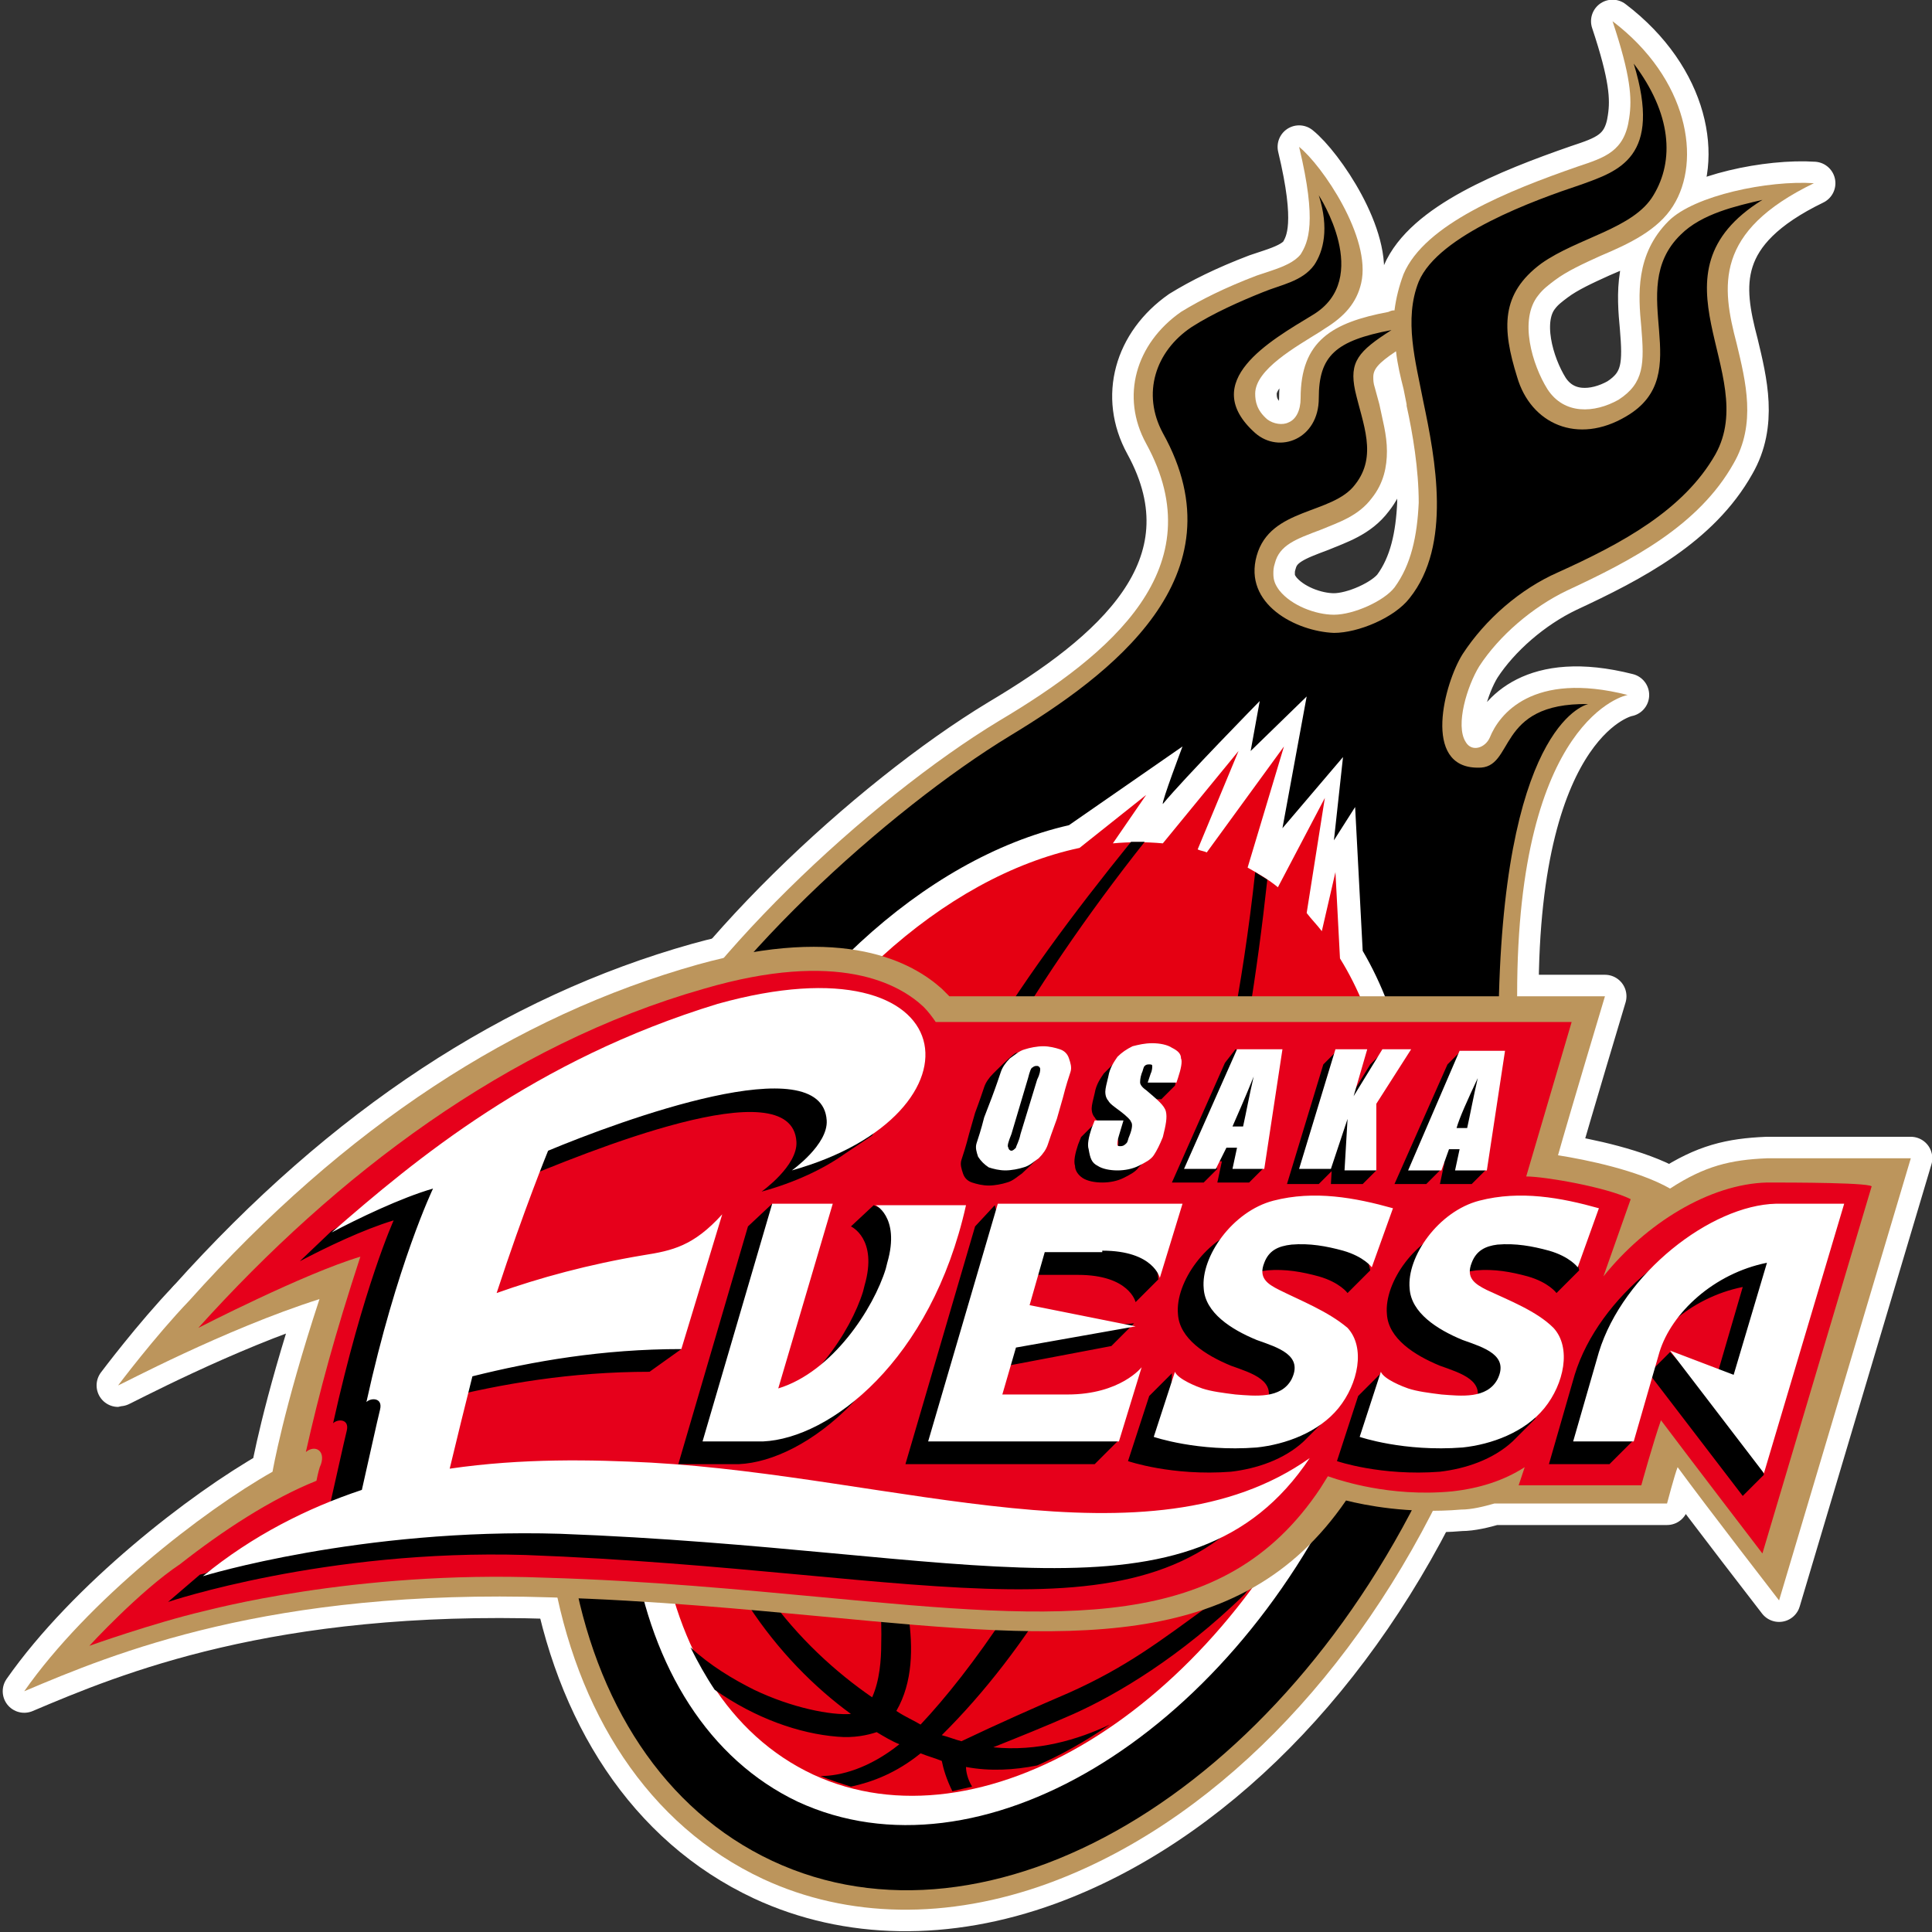
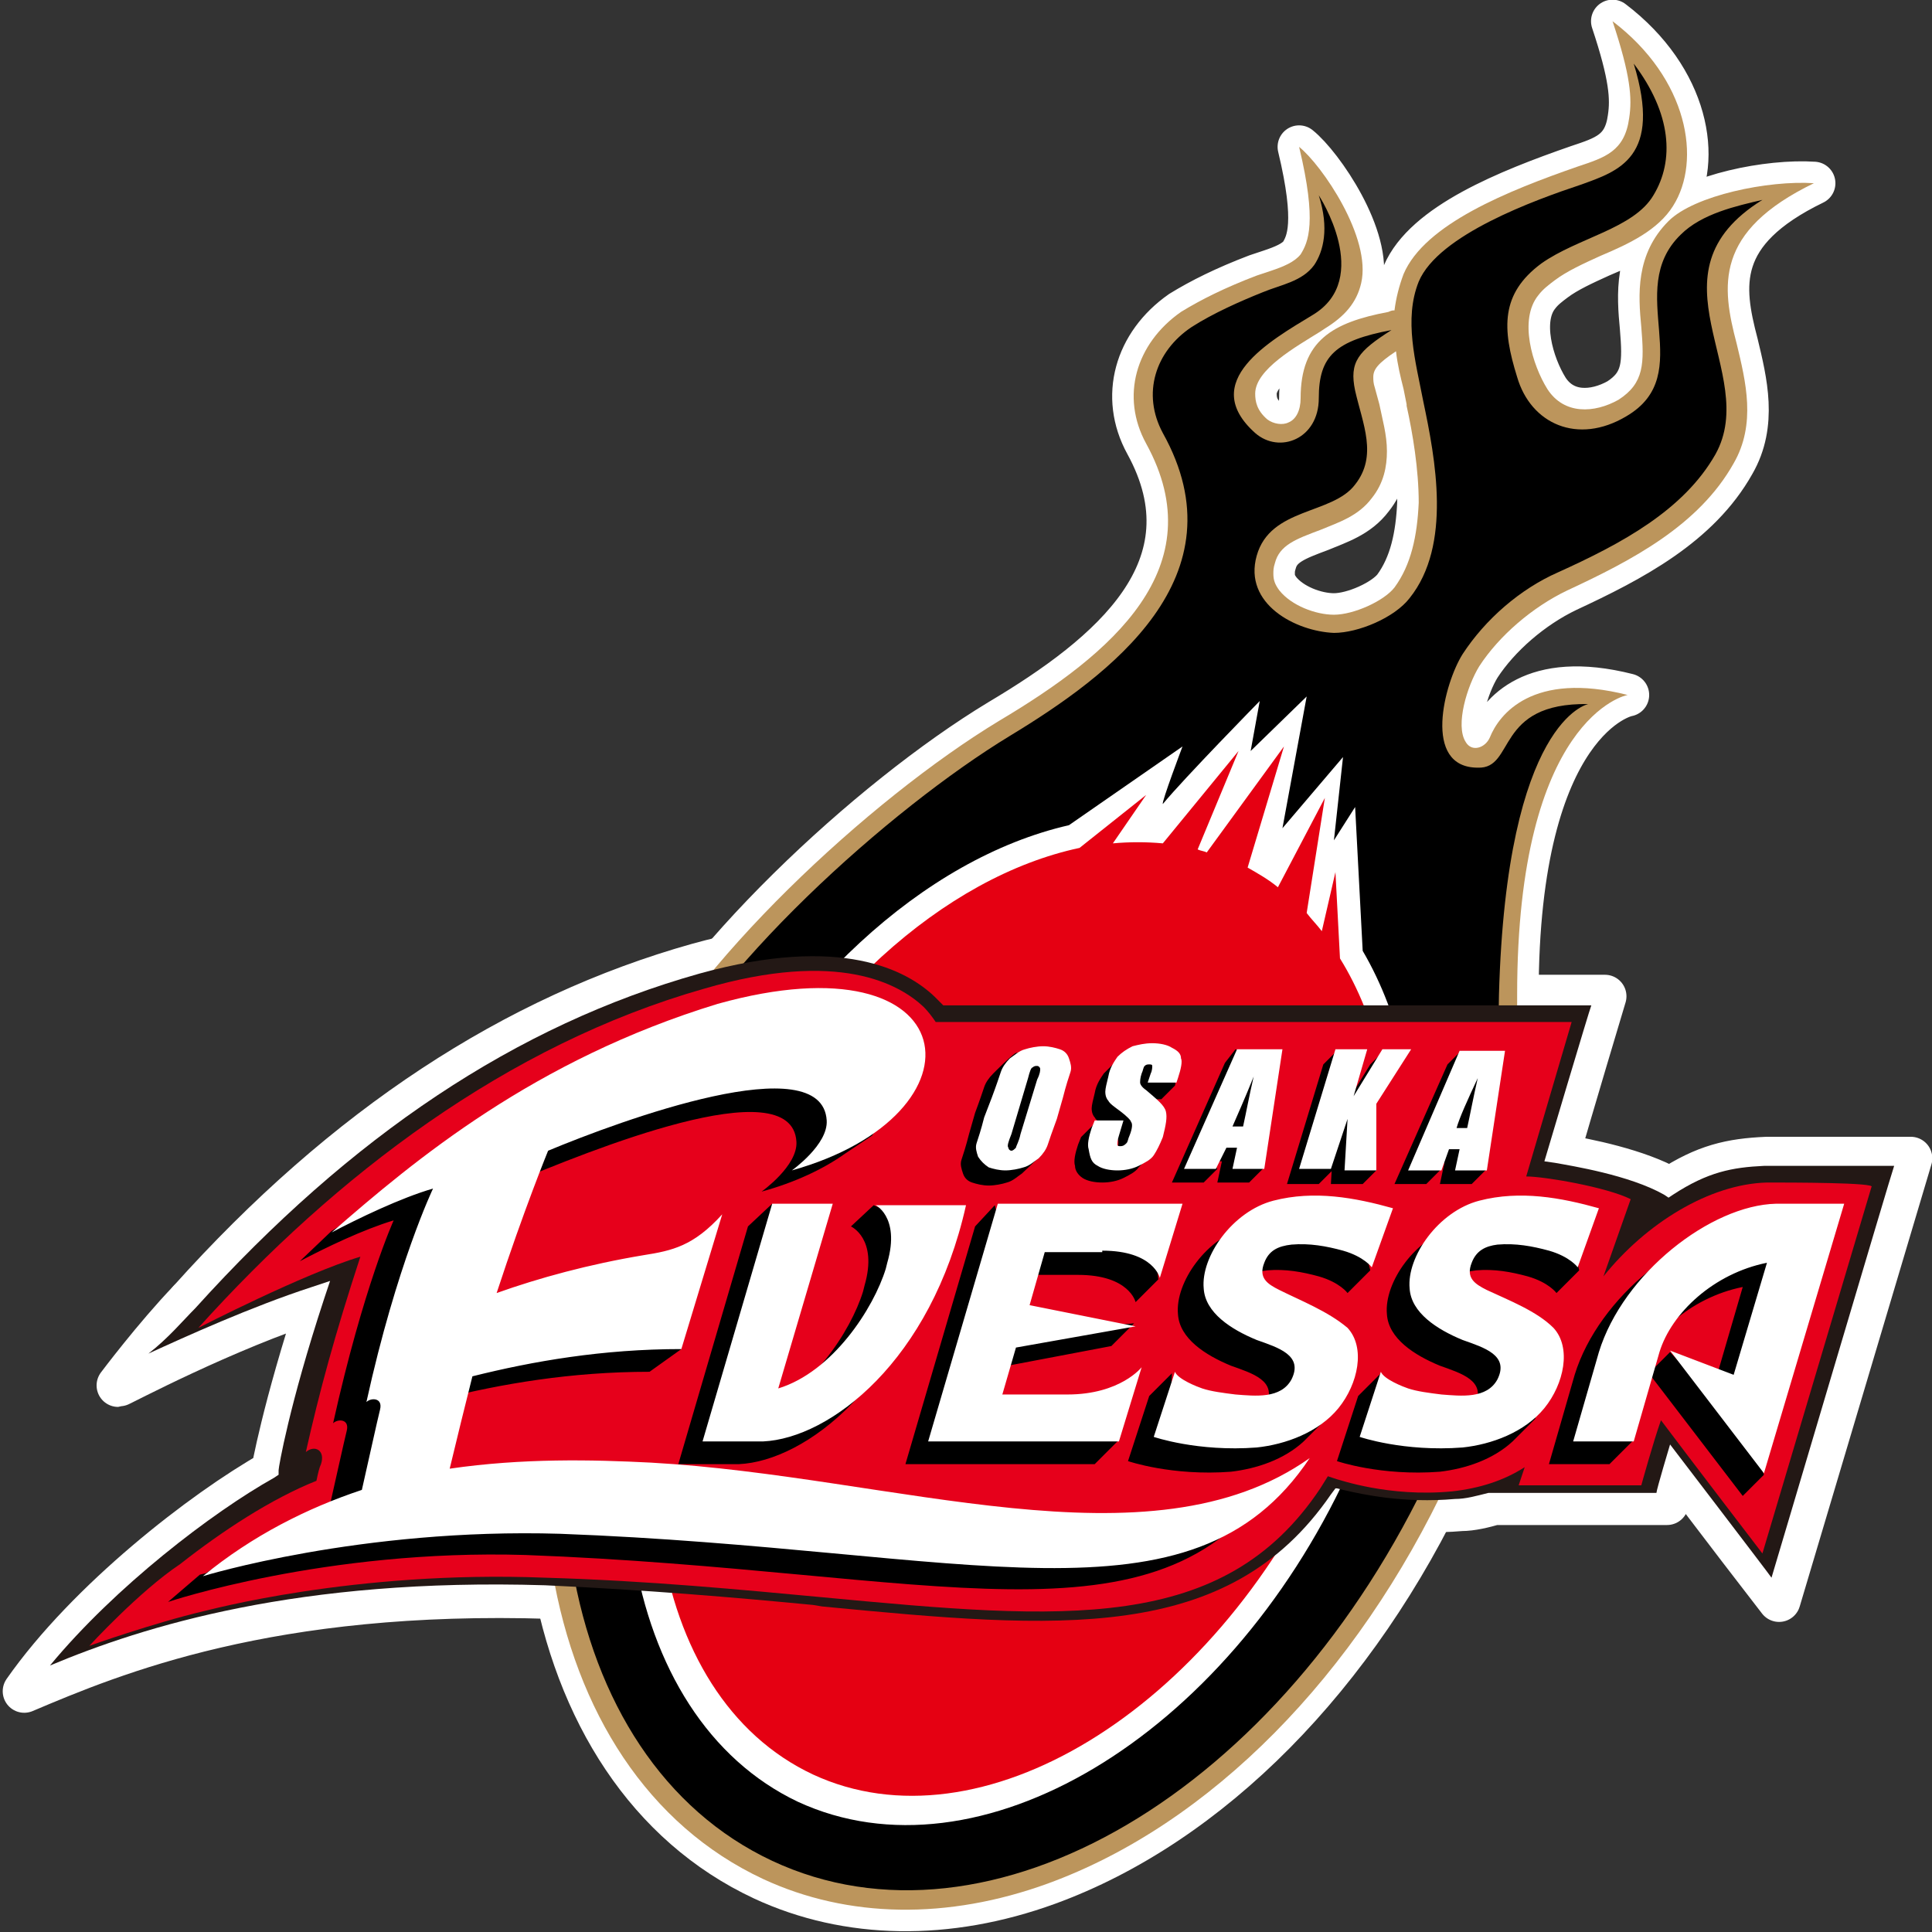
<svg xmlns="http://www.w3.org/2000/svg" version="1.1" id="レイヤー_1" x="0px" y="0px" viewBox="0 0 127.6 127.6" style="enable-background:new 0 0 127.6 127.6;" xml:space="preserve">
  <rect x="0" y="0" width="127.6" height="127.6" fill="#333333" stroke="none" />
  <style type="text/css">
	.st0{fill:none;stroke:#FFFFFF;stroke-width:2.841;stroke-linecap:round;stroke-linejoin:round;}
	.st1{fill:#231815;}
	.st2{fill:#BC955C;}
	.st3{fill:#FFFFFF;}
	.st4{fill:#E50012;}
	.st5{fill:#E6001B;}
</style>
  <g>
    <g>
      <path class="st0" d="M117.3,12.9c-2.6,0.3-5.5,1.1-6.7,2.3c-1.5,1.5-1.7,3.3-1.7,4.6c0,0.7,0.1,1.3,0.1,1.9c0,0.6,0.1,1.2,0.1,1.7    c0,1.5-0.3,2.7-1.9,3.7c-1.7,1-4.2,1.2-5.6-0.9c-0.6-1-1.3-2.7-1.3-4.4c0-1,0.3-1.9,0.8-2.6c0.4-0.5,0.9-0.9,1.2-1.1    c0.9-0.6,2-1.1,3.1-1.6c1.8-0.8,3.6-1.6,4.5-3.1c0.5-0.9,0.8-1.9,0.8-3.1c0-2.3-1.1-4.7-3-6.7c0.4,1.4,0.6,2.5,0.6,3.4    c0,0-0.1,1-0.1,1c-0.3,2.5-1.9,3.1-3.5,3.6c0,0-0.3,0.1-0.3,0.1c-4.5,1.5-9.9,3.7-11.1,6.8c-0.3,0.7-0.5,1.4-0.5,2.2    c0,0,0,0.2,0,0.2l0,0.3c0,0-0.7,0.1-0.8,0.1l0,0c-3.6,0.7-5.3,1.6-5.3,5.1c0,1-0.4,1.8-1.2,2.2c-0.7,0.3-1.5,0.2-2.1-0.3    c-0.9-0.8-1-1.6-1-2.2c0-1.9,2.6-3.4,4.3-4.5l0.6-0.4c1.2-0.7,1.8-1.6,2.1-2.6c0-0.2,0.1-0.5,0.1-0.7c0-1.7-1.2-4.1-2.4-5.9    c0.2,0.9,0.2,1.7,0.2,2.3c0,1.5-0.4,2.3-0.8,2.8c-0.5,0.7-1.3,1-2.3,1.3c-0.6,0.2-0.8,0.3-0.9,0.3c0,0,0,0,0,0    c-2,0.8-3.7,1.6-4.8,2.4c-1.8,1.2-2.8,3.1-2.8,5c0,1,0.3,1.9,0.7,2.8c1,1.9,1.5,3.7,1.5,5.4c0,6-5.8,10.3-11.4,13.7    c-8.5,5.2-20.2,16-24.1,24.5c-3.7,7.9-5.6,16.2-5.6,24c0,12.7,5.3,22.8,14.2,26.9c5.5,2.6,11.8,2.7,18.3,0.3    c10.6-3.8,20.1-13.5,26.2-26.5c4.2-9,4.4-23.6,4.5-29.8c0-0.6,0-1,0-1.3l0,0v-0.4c0-13,3.6-17.8,5.9-19.5    c-4.7-0.6-6.2,1.9-6.6,2.7c-0.3,0.6-0.8,1-1.4,1.1c-0.5,0-1-0.2-1.4-0.7c-0.2-0.4-0.4-0.9-0.4-1.5c0-1.4,0.7-3.2,1.3-4.2    c1.4-2.1,3.7-4.1,6.1-5.2c4.2-1.9,8.5-4.2,10.7-8.1c0.6-1,0.8-2,0.8-3.3c0-1.2-0.3-2.5-0.7-4.1c-0.3-1.2-0.6-2.5-0.6-3.8    C113.5,16.6,114.7,14.6,117.3,12.9z M92.6,39.2c-0.9,1.1-3,2.1-4.5,2.1c-1.3,0-3.2-0.7-4.1-1.9c-0.3-0.5-0.5-1-0.5-1.5    c0-0.3,0-0.5,0.1-0.8c0.4-1.4,1.6-1.9,3.4-2.6c1.2-0.4,2.4-0.9,3.1-1.8c0.6-0.8,0.9-1.7,0.9-2.7c0-1-0.3-2-0.5-2.9l-0.3-1.1    C90,25.4,90,25.2,90,24.9c0-0.8,0.5-1.4,1.8-2.2l0.6-0.4l0.2-0.2l0.1,1c0.1,0.8,0.3,1.5,0.4,2.5l0,0c0,0,0.2,1,0.2,1    c0,0,0,0.1,0,0.1h0c0.4,1.9,0.8,4.2,0.8,6.5C94.2,35.9,93.7,37.8,92.6,39.2z" />
      <path class="st0" d="M119.8,12.1c-3-0.2-7.9,0.8-9.6,2.5c-2.2,2.2-2,4.9-1.8,7c0.2,2.4,0.2,3.7-1.5,4.8c-1.6,0.9-3.6,1-4.7-0.7    c-1-1.6-1.9-4.6-0.6-6.2c0.3-0.4,0.7-0.7,1.1-1c0.8-0.6,1.9-1.1,3-1.6c1.9-0.8,3.8-1.7,4.8-3.3c1.9-3,1-8.4-4-12.2    c1.2,3.6,1.3,5.1,1.1,6.4c-0.3,2.2-1.6,2.6-3.4,3.2l0,0c-4.6,1.6-10.1,3.8-11.5,7.1c-0.3,0.8-0.5,1.6-0.6,2.4    c-0.1,0-0.2,0-0.4,0.1c-3.7,0.7-5.8,1.9-5.8,5.7c0,0.8-0.3,1.4-0.8,1.6c-0.4,0.2-1,0.1-1.4-0.2c-0.7-0.6-0.8-1.2-0.8-1.7    c0-1.6,2.7-3.1,4.3-4.1l0.3-0.2c1.3-0.8,2.1-1.7,2.4-3c0.7-3-2.6-7.8-4.1-9c1.2,5,0.6,6.3,0.1,7.1c-0.4,0.5-1.1,0.8-2,1.1    l-0.9,0.3c-2.1,0.8-3.7,1.6-5,2.4c-3,2.1-4,5.6-2.3,8.7c4.5,8.2-2.3,13.9-9.7,18.3c-8.6,5.2-20.4,16.2-24.4,24.7    c-10.2,21.9-6.4,44.7,8.8,51.8c5.6,2.6,12.2,2.7,18.8,0.3c10.7-3.9,20.4-13.7,26.5-26.8c4.2-9.1,4.4-23.8,4.5-30.1l0-1.8    c0-18.3,7.2-19.8,7.3-19.8c-6.3-1.6-8.5,1.3-9.1,2.8c-0.3,0.7-1.2,1-1.6,0.3c-0.7-1.1,0.1-3.7,0.9-5c1.3-2,3.5-3.9,5.8-5    c4.3-2,8.7-4.3,11-8.4c1.5-2.6,0.8-5.4,0.2-7.9C113.7,18.9,113.2,15.3,119.8,12.1z M92.1,38.8c-0.7,0.9-2.7,1.8-4,1.8    c-1.2,0-2.8-0.6-3.6-1.6c-0.3-0.4-0.4-0.7-0.4-1.1c0-0.2,0-0.4,0.1-0.7c0.3-1.2,1.4-1.6,3-2.2c1.2-0.5,2.5-0.9,3.4-2.1    c0.8-1,1-2.1,1-3.1c0-1.1-0.3-2.1-0.5-3.1l-0.3-1.1c-0.1-0.3-0.1-0.5-0.1-0.7c0-0.5,0.3-0.9,1.5-1.7c0.1,0.9,0.3,1.7,0.5,2.5    l0.2,1l0,0.1c0.4,1.8,0.8,4.2,0.8,6.4C93.6,35.4,93.2,37.3,92.1,38.8z" />
      <path class="st0" d="M104.9,46.5c0,0-5.4,1-5.9,19.2c-0.1,4.2,0.2,21.4-4.4,31.3c-10,21.5-29.3,32.6-43.6,25.9    c-14.3-6.7-18.2-28.5-8.2-50.1c4-8.7,16-19.4,23.9-24.2c6.6-4,15.4-10.5,10.1-20c-1.4-2.6-0.5-5.4,1.9-7c1.4-0.9,3.2-1.7,4.7-2.3    c1.2-0.5,2.6-0.7,3.4-1.8c0.6-0.9,1-2.4,0.3-4.6c0,0,3.6,5.5-0.4,7.9c-2.8,1.7-7.6,4.4-3.8,7.8c1.6,1.4,4.2,0.4,4.2-2.3    c0-2.8,1.1-3.8,4.8-4.5c-2.2,1.4-2.8,2.1-2.4,4c0.5,2.2,1.5,4.3,0,6.2c-1.5,2-5.6,1.5-6.5,4.7c-0.9,3.2,2.6,5,5.1,5.1    c1.6,0,4-1,5-2.3c2.8-3.5,1.7-9.2,0.9-13c-0.5-2.6-1.3-5.4-0.3-7.9c1.3-3.1,7.7-5.4,10.7-6.4c2.5-0.9,5.4-1.8,3.5-8    c2.5,3.3,2.7,6.4,1.3,8.7c-1.3,2.2-5,2.8-7.4,4.5c-2.7,2-2.6,4.3-1.6,7.5c0.9,3.1,4,4.5,7.2,2.6c4.8-2.8-0.2-8.3,3.6-12    c1.4-1.4,3.7-1.9,5.4-2.3c-7.9,4.9-0.1,11.4-3.1,16.8c-2.1,3.7-6.2,5.9-10.4,7.8c-2.5,1.1-4.8,3.1-6.3,5.4c-1.2,1.9-2.7,7.5,1,7.5    C100.1,50.8,98.7,46.4,104.9,46.5z" />
      <path class="st0" d="M89.5,53.3l-1.4,2.2l0.6-5.5l-4,4.7l1.6-8.7l-3.7,3.6l0.6-3.3c0,0-5,5.1-6.4,6.8c-0.1-0.1,1.3-3.8,1.3-3.8    l-7.5,5.2c-9.6,2.2-19,10.9-24.6,22.7c-8.2,17.5-5.1,36.2,6.7,41.8c11.9,5.5,28.2-4.2,36.3-21.7c5.7-12.3,6.1-25.8,1-34.5    L89.5,53.3z" />
      <path class="st0" d="M88.5,63.3l-0.3-5.7l-0.9,3.9c-0.3-0.4-0.7-0.8-1-1.2l1.2-7.6l-3.1,5.9c-0.6-0.5-1.3-0.9-2-1.3l2.4-8l-5.1,7    c-0.2-0.1-0.4-0.1-0.6-0.2l2.7-6.5l-5,6.1c-1.1-0.1-2.2-0.1-3.3,0l2.2-3.2L71.3,56c-8.9,1.9-18.1,10-23.6,21.8    c-7.7,16.6-5.1,34.2,6,39.4c11,5.1,26.3-4.1,34-20.8C93.3,84,93.4,71.2,88.5,63.3z" />
      <path class="st0" d="M79.9,105.9L79.9,105.9L79.9,105.9z" />
-       <path class="st0" d="M79.9,106c-3.3,2.4-5.5,4.1-9.3,5.8c-2.1,0.9-4.8,2.1-7.1,3.2c-0.4-0.1-0.9-0.3-1.3-0.4    C73.6,103.3,81,83,83.7,58.1c-0.3-0.2-0.5-0.3-0.8-0.5C79.6,88,67.3,107,60.8,113.9c-0.5-0.3-1-0.5-1.6-0.9    c1.1-1.9,1.1-4.2,0.8-6.3c-0.6-6.1-3.1-12.8-2-19c1.1-6,4.6-12.2,7.5-17.2c2.8-5,6.3-10.1,10.1-14.9c-0.3,0-0.6,0-0.9,0    c-3.8,4.7-7.4,9.5-10.3,14.5c-2.9,5.1-6.7,11.1-7.8,17.5c-1.3,7.1,1.8,13.9,1.6,21c0,1-0.1,2.4-0.6,3.5c-4.8-3.3-9.9-9-11.2-17.1    c-0.9-5.4-0.8-13.1,3.8-22.2c-0.9,1.6-1.8,3.2-2.6,4.9c-0.4,0.8-0.8,1.7-1.1,2.5c-1.9,5.9-1.9,10.9-1.3,14.9    c1.4,8.5,6.2,14.6,11,18.1c-1.3,0.1-3.9-0.4-6.4-1.6c-1.4-0.7-2.9-1.6-4.2-2.8c0.5,1,1,1.9,1.6,2.8c2.7,1.9,5.6,2.9,8.1,3.1    c1.1,0.1,2-0.1,2.6-0.3c0.5,0.3,1,0.6,1.5,0.8c-2,1.6-3.9,2.1-5.2,2.1c0.7,0.3,1.4,0.5,2,0.7c1.4-0.3,3-0.9,4.6-2.2    c0.5,0.2,0.9,0.3,1.4,0.5c0.1,0.5,0.3,1.2,0.7,2c0.4-0.1,0.9-0.2,1.3-0.3c-0.3-0.5-0.4-1-0.4-1.3c1.6,0.3,3.2,0.2,4.7-0.1    c1.6-0.7,3.2-1.6,4.8-2.7c-2.1,1-4.8,1.8-7.7,1.5c1.5-0.6,3.5-1.4,5.3-2.2c2.9-1.3,7.1-3.8,11.3-7.9c1.2-1.6,2.3-3.2,3.3-5    C83.5,103,81.5,104.9,79.9,106z" />
      <path class="st0" d="M12.5,85.9C12.5,85.9,12.5,85.9,12.5,85.9L12.5,85.9z" />
      <path class="st0" d="M12.9,86.4L12.9,86.4c10.3-11.4,21.2-18.7,33.3-22.1c9.4-2.6,13.7-0.2,15.5,1.5c0,0,0.5,0.5,0.5,0.5    c0,0,0.1,0.1,0.1,0.1l0,0l0.3,0c0,0,41,0,42.5,0c-0.1,0.2-3.1,10.3-3.1,10.3l0.7,0.1c1.1,0.2,4.9,0.8,7.2,2.1l0.3,0.2l0.3-0.2    c2.3-1.5,3.9-1.8,6-1.9c0,0,7.6,0,8.6,0c-0.1,0.2-8,26.9-8.1,27.2c-0.2-0.3-6.7-8.8-6.7-8.8s-0.9,3-0.9,3.2c-0.1,0-11,0-11,0    c0,0-0.1,0-0.1,0c-0.8,0.2-1.5,0.4-2.2,0.4c-3.4,0.3-6.1-0.3-7.4-0.6c0,0-0.4-0.1-0.4-0.1l-0.1,0l-0.3,0.4    c-6.8,9.9-18,8.9-33.6,7.4c0,0-0.6-0.1-0.6-0.1c-5.2-0.5-11.1-1-17.7-1.3c-16.3-0.5-26.5,2.7-32.7,5.3    c4.3-5.2,10.7-10.1,14.8-12.4l0.3-0.2l0-0.3c0-0.2,0.7-4.3,3-11.3l0.4-1.2l-1.2,0.4c-4,1.3-8.4,3.3-10.8,4.4    C11.1,88.4,12.1,87.2,12.9,86.4z" />
      <path class="st0" d="M18,97.2c0,0,0.7-4.1,3.1-11.4c-6.3,2-13.2,5.7-13.3,5.7c0,0,2.4-3.2,4.7-5.6C22.8,74.4,34,67.1,46.1,63.7    c9.7-2.7,14.2-0.1,16.1,1.6c0.2,0.2,0.3,0.3,0.5,0.5c1.5,0,43.3,0,43.3,0s-2.4,8-3.1,10.5c1.9,0.3,5.3,1,7.4,2.2l0,0    c2.3-1.5,4-1.9,6.4-2h0l9.5,0l-8.7,29.2c0,0-4.8-6.2-6.7-8.8c-0.2,0.5-0.7,2.4-0.7,2.4s-11.3,0-11.4,0c-0.7,0.2-1.5,0.4-2.2,0.4    c-3.5,0.3-6.4-0.3-7.6-0.6c-7,10.2-18.4,9.2-34.2,7.7c-5.4-0.5-11.5-1.1-18.3-1.3c-18.6-0.6-28.9,3.7-34.8,6.2    C5.8,105.7,13.4,99.8,18,97.2z" />
      <path class="st0" d="M46.7,65.7L46.7,65.7c8.7-2.4,12.5-0.4,14,1.1c0.3,0.3,0.5,0.6,0.7,0.9l0.2,0.2c0,0,41.3,0,41.5,0    c-0.1,0.2-3,10.2-3,10.2h0.7c1,0,4.5,0.6,6.2,1.3c-0.1,0.2-1.8,5-1.8,5l0.8,0.5l0.2-0.3c2.8-3.5,6.9-5.9,10.4-6c0,0,5.7,0,6.5,0    c-0.1,0.2-6.5,22.1-6.6,22.4c-0.2-0.3-6.7-8.8-6.7-8.8s-1.4,4.8-1.5,4.9c-0.1,0-6.8,0-7,0c0.1-0.2,0.6-1.9,0.6-1.9l-1.3,0.8    c-1.3,0.9-2.9,1.4-4.6,1.5c-4.2,0.4-7.4-0.7-7.4-0.7l-1-0.3L87,97.8c-6.2,9.3-16.6,8.4-32.3,6.9c-5.4-0.5-11.5-1.1-18.5-1.3    c-12.8-0.5-22.6,2.2-22.7,2.3c-1.9,0.5-3.9,1.1-5.5,1.6c1.2-1.2,2.8-2.7,4.3-3.7c3.1-2.5,6.2-4.4,8.9-5.5l0.3-0.1l0.3-1.4    c0,0,0.1-0.4,0.1-0.4c0-0.5-0.2-0.9-0.5-1.1c-0.1-0.1-0.2-0.1-0.4-0.1c0.9-4.1,1.9-7.6,3.4-12l0.3-1l-1,0.3    c-2.2,0.7-5.5,2.2-8.1,3.4C25.4,75.5,35.9,68.8,46.7,65.7z" />
      <path class="st0" d="M116.7,78.1c-3.8,0.1-8,2.7-10.8,6.2l1.8-5.1c-1.6-0.8-5.7-1.5-6.9-1.5l3-10.2h-42c-0.2-0.3-0.5-0.7-0.8-1    c-1.6-1.5-5.6-3.8-14.5-1.2c-13,3.7-24.3,12.3-33.4,22.4c0,0,7-3.6,10.7-4.7c-1.7,5.2-2.7,8.9-3.6,12.9c0.6-0.5,1.3-0.1,1,0.8    c-0.1,0.2-0.2,0.6-0.3,1.1c-3,1.2-6.2,3.3-9,5.5c-2.7,1.8-6,5.4-6,5.4s4.2-1.5,7.6-2.3c0.1,0,9.8-2.7,22.5-2.2    c6.9,0.2,13,0.8,18.4,1.3c15.9,1.5,26.4,2.4,32.8-7.2l0.5-0.8l0.6,0.2c0.1,0,3.4,1.2,7.6,0.8c1.8-0.2,3.4-0.7,4.8-1.6l-0.4,1.2    h8.1c0,0,0.8-2.9,1.3-4.3c1.8,2.4,6.7,8.8,6.7,8.8l7.2-24.2C124,78.1,118.2,78.1,116.7,78.1z" />
-       <path class="st0" d="M69,70.2c-0.3-0.1-0.7-0.2-1.1-0.2c-0.4,0-0.5-0.7-0.9-0.4c-0.4,0.3-1.1,1-1.4,1.3c-0.3,0.3-0.5,0.6-0.6,0.9    c-0.1,0.3-0.3,0.9-0.6,1.7l-0.4,1.4c-0.2,0.8-0.4,1.4-0.5,1.7c-0.1,0.3,0,0.6,0.1,0.9c0.1,0.3,0.3,0.5,0.6,0.6    c0.3,0.1,0.7,0.2,1.1,0.2c0.4,0,0.9-0.1,1.2-0.2c0.4-0.1,0.7-0.4,1-0.6c0.3-0.3,0.9-0.8,1.2-1.2c0.2-0.3-0.2-0.6,0-1.4l0.4-1.4    c0.2-0.8,0.4-1.4,0.5-1.7c0.1-0.3,0-0.6-0.1-0.9C69.5,70.5,69.3,70.3,69,70.2z M92.4,70.3l-1-0.9l-0.9,0.9l-1.9,3.1l0.9-3.1    l-1.2-0.9l-0.9,0.9L85,78.2l2.1,0l0.9-0.9l0.1-2.5l-0.2,3.4l2.1,0l0.9-0.9l-0.9-3.4L92.4,70.3z M74.8,72.6l1.9,0l0.9-0.9    c0.2-0.6-0.6-0.5-0.6-0.7c0-0.3-0.2-0.5-0.6-0.7c-0.3-0.2-0.8-0.3-1.3-0.3c-0.5,0-0.9,0.1-1.3,0.2c0,0,0,0,0,0V70l-0.7,0.7    c-0.1,0.1-0.1,0.1-0.2,0.2c-0.2,0.3-0.5,0.7-0.6,1.3c-0.1,0.4-0.2,0.8-0.2,1c0,0.3,0.1,0.5,0.2,0.6c0.1,0.2,0.4,0.4,0.8,0.7    c0.4,0.3,0.7,0.6,0.7,0.7c0.1,0.1,0.1,0.5-0.1,0.9c-0.1,0.2-0.1,0.4-0.2,0.5c-0.1,0.1-0.2,0.2-0.4,0.2c-0.1,0-0.2,0-0.2-0.1    c0-0.1,0-0.3,0.1-0.6l0.3-1l-1-0.9l-0.9,0.9l-0.2,0.5c-0.2,0.6-0.3,1.1-0.2,1.4c0,0.3,0.2,0.6,0.5,0.8c0.3,0.2,0.8,0.3,1.3,0.3    c0.5,0,1-0.1,1.4-0.3c0.4-0.2,0.8-0.4,1-0.7l0.7-0.7l-0.3-0.1c0.1-0.1,0.1-0.3,0.1-0.4c0.2-0.8,0.3-1.3,0.2-1.7    c-0.1-0.4-0.6-0.8-1.3-1.4c-0.3-0.2-0.4-0.4-0.4-0.5c0-0.1,0-0.3,0.1-0.6c0.1-0.2,0.1-0.4,0.2-0.5c0.1-0.1,0.2-0.1,0.3-0.1    c0.1,0,0.2,0,0.2,0.1c0,0.1,0,0.2-0.1,0.5L74.8,72.6z M96.5,69.4l-0.9,0.9l-3.5,7.9l2.1,0l0.9-0.9l-0.4-0.5l0.7,0l-0.3,1.4l2.1,0    l0.9-0.9l0.3-7L96.5,69.4z M80.9,70.2l-3.5,7.9l2.1,0l0.9-0.9l-0.4-0.5l0.7,0l-0.3,1.4l2.1,0l0.9-0.9l0.3-7l-2.1-0.9L80.9,70.2z" />
      <path class="st0" d="M89,73.9l-0.2,3.4l2.1,0l0-4.4l2.3-3.6l-1.9,0l-1.9,3.1l0.9-3.1l-2.1,0l-2.4,7.9l2.1,0L89,73.9z M95.2,77.3    l0.5-1.4l0.7,0l-0.3,1.4l2.1,0l1.2-7.9l-3,0L93,77.3L95.2,77.3z M97.6,71.2c-0.3,1.3-0.5,2.4-0.7,3.3l-0.7,0    C96.4,73.8,96.9,72.7,97.6,71.2z M81,75.8l0.7,0l-0.3,1.4l2.1,0l1.2-7.9l-3,0l-3.5,7.9l2.1,0L81,75.8z M82.8,71.1    c-0.3,1.3-0.5,2.4-0.7,3.3l-0.7,0C81.7,73.7,82.2,72.6,82.8,71.1z M65.3,77.1c0.3,0.1,0.7,0.2,1.1,0.2c0.4,0,0.9-0.1,1.2-0.2    c0.4-0.1,0.7-0.4,1-0.6c0.3-0.3,0.5-0.6,0.6-0.9c0.1-0.3,0.3-0.9,0.6-1.7l0.4-1.4c0.2-0.8,0.4-1.4,0.5-1.7c0.1-0.3,0-0.6-0.1-0.9    c-0.1-0.3-0.3-0.5-0.6-0.6c-0.3-0.1-0.7-0.2-1.1-0.2c-0.4,0-0.9,0.1-1.2,0.2c-0.4,0.1-0.7,0.4-1,0.6c-0.3,0.3-0.5,0.6-0.6,0.9    c-0.1,0.3-0.3,0.9-0.6,1.7L65,73.8c-0.2,0.8-0.4,1.4-0.5,1.7c-0.1,0.3,0,0.6,0.1,0.9C64.8,76.7,65,76.9,65.3,77.1z M66.8,74.9    l1.1-3.7c0.1-0.4,0.2-0.7,0.3-0.7c0.1-0.1,0.2-0.1,0.3-0.1c0.1,0,0.2,0.1,0.2,0.2c0,0.1,0,0.3-0.2,0.7l-1.1,3.6    c-0.1,0.5-0.3,0.8-0.3,0.9c-0.1,0.1-0.2,0.2-0.3,0.2c-0.1,0-0.2-0.1-0.2-0.2C66.5,75.7,66.6,75.4,66.8,74.9z M72.5,77    c0.3,0.2,0.8,0.3,1.3,0.3c0.5,0,1-0.1,1.4-0.3c0.4-0.2,0.8-0.4,1-0.7c0.2-0.3,0.4-0.7,0.6-1.2c0.2-0.8,0.3-1.3,0.2-1.7    c-0.1-0.4-0.6-0.8-1.3-1.4c-0.3-0.2-0.4-0.4-0.4-0.5c0-0.1,0-0.3,0.1-0.6c0.1-0.2,0.1-0.4,0.2-0.5c0.1-0.1,0.2-0.1,0.3-0.1    c0.1,0,0.2,0,0.2,0.1c0,0.1,0,0.3-0.1,0.5l-0.2,0.6l1.9,0l0.1-0.3c0.2-0.6,0.3-1.1,0.2-1.3c0-0.3-0.2-0.5-0.6-0.7    c-0.3-0.2-0.8-0.3-1.3-0.3c-0.5,0-0.9,0.1-1.3,0.2c-0.4,0.2-0.7,0.4-1,0.7c-0.2,0.3-0.5,0.7-0.6,1.3c-0.1,0.4-0.2,0.8-0.2,1    c0,0.3,0.1,0.5,0.2,0.6c0.1,0.2,0.4,0.4,0.8,0.7c0.4,0.3,0.7,0.6,0.7,0.7c0.1,0.1,0.1,0.4-0.1,0.9c-0.1,0.2-0.1,0.4-0.2,0.5    c-0.1,0.1-0.2,0.2-0.4,0.2c-0.1,0-0.2,0-0.2-0.1c0-0.1,0-0.3,0.1-0.6l0.3-1l-1.9,0l-0.2,0.5c-0.2,0.6-0.3,1.1-0.2,1.4    C72,76.5,72.1,76.8,72.5,77z" />
      <path class="st0" d="M56.2,81c0,0,1.8,0.8,0.9,3.9l-0.1,0.4c-0.8,2.6-3.5,6.8-7.1,7.9L53.4,81h-2.2L51,79.5L49.4,81l-4.6,15.7h4    l0,0c4.4-0.2,11.1-5.3,13.4-15.6h-1l-3.5-1.5L56.2,81z M72.3,96.7l1.5-1.5L73,94.4l0.8-2.7c0,0-1.4,1.8-4.9,1.8h-4.3l0.9-3.1    l7.9-1.5l1.5-1.5L68.4,88l0,0.1l-2-0.4l1-3.5h3.8c3.4,0,3.8,1.8,3.8,1.8l1.5-1.5l-0.1-1l0-2.4h-1.9l-0.2-0.3l0,0.3h-8.2l-0.4-1.5    L64.4,81l-4.6,15.7H72.3z M40.9,98.1c-3.9-0.2-8.5-0.3-13.3,0.4c0.5-2.1,1-4.1,1.5-6.1c4-1,8.6-1.8,13.8-1.8l2.1-1.5l-1.4-0.7    l2.1-6.3c-1.9,2.1-3.3,1.9-5.2,2.2c-3.6,0.6-6.9,1.5-9.7,2.5c1.8-5.5,3.1-8.7,3.1-8.7c4.8-2,18.4-7.6,18.7-2.7    c0.1,1.6-2.3,3.3-2.3,3.3c2.2-0.6,4.1-1.5,5.5-2.5l0,0l1.8-1.2l0.7-1.2l-0.2,0.2c3.3-4.5-0.9-9.6-12.6-6.3    C35,70.9,28,76.3,22.7,80.8l-0.8,0.5l-2.1,2c1.7-0.9,4.2-2.1,6.2-2.7c0,0-2,4.4-4,13.4c0.3-0.3,1.1-0.3,0.9,0.5    c-0.2,0.8-0.7,3.1-1.2,5.3c-2.7,0.9-5.4,2.3-8.1,4.1l-0.4,0.1l-2.1,1.8c0,0,10.4-3.5,23.6-3.1c26.9,1,41.7,6.7,49.5-5    C73.8,105.3,57,99,40.9,98.1z M87.7,92.5c0.4-1.2,0.2-2.5-0.5-3.2c-1-1.1-2.9-1.8-4.3-2.5c-0.8-0.4-1.4-0.8-1-1.7    c0.3-0.8,0.9-1.1,1.8-1.2c1.2-0.1,2.3,0.1,3.4,0.4c1.4,0.4,1.9,1.1,1.9,1.1l1.5-1.5l-0.4-1.6l0.2-0.7c-0.2,0-0.3-0.1-0.5-0.1    l-0.2-0.6l-0.3,0.4c-2.2-0.6-4.6-0.9-6.9-0.3c-2.7,0.7-4.8,3.7-4.6,5.8c0.1,1.6,1.8,2.7,3.5,3.4c1.4,0.5,3.1,1,2.3,2.6    c-0.7,1.3-2.4,1.1-3.7,1c-0.8-0.1-1.6-0.2-2.2-0.4c-0.1,0-0.2-0.1-0.4-0.2l0.1-2.5l-1.5,1.5c0,0-1.4,4.3-1.4,4.3s2.9,1,6.8,0.7    c1.7-0.2,3.5-0.8,4.8-2l0,0l0,0c0.1-0.1,0.2-0.2,0.3-0.3l1.2-1.2L87.7,92.5z M101.5,92.5c0.4-1.2,0.2-2.5-0.5-3.2    c-1-1.1-2.9-1.8-4.3-2.5c-0.8-0.4-1.4-0.8-1-1.7c0.3-0.8,0.9-1.1,1.8-1.2c1.2-0.1,2.3,0.1,3.4,0.4c1.4,0.4,1.9,1.1,1.9,1.1    l1.5-1.5l-0.4-1.6l0.2-0.7c-0.2,0-0.3-0.1-0.5-0.1l-0.2-0.6l-0.3,0.4c-2.2-0.6-4.6-0.9-6.9-0.3c-2.7,0.7-4.8,3.7-4.6,5.8    c0.1,1.6,1.8,2.7,3.5,3.4c1.4,0.5,3.1,1,2.3,2.6c-0.7,1.3-2.4,1.1-3.7,1c-0.8-0.1-1.6-0.2-2.2-0.4c-0.1,0-0.2-0.1-0.4-0.2l0.1-2.5    l-1.5,1.5c0,0-1.4,4.3-1.4,4.3s2.9,1,6.8,0.7c1.7-0.2,3.5-0.8,4.8-2l0,0l0,0c0.1-0.1,0.2-0.2,0.3-0.3l1.2-1.2L101.5,92.5z     M120.3,81c0,0-3.5,0-4.6,0c-4.3,0.1-10.1,4.6-11.7,9.8l-1.7,5.9h4l1.5-1.5l-0.8-0.8l1-3.5c0.8-2.6,3.6-5.2,7.1-5.9l-2.1,7.2    l-2.7-2.9l-1.4,1.4l6.2,8.1l1.4-1.4l-0.6-1.8L120.3,81z" />
      <path class="st0" d="M98.2,85.2c-0.8-0.4-1.4-0.8-1-1.8c0.3-0.8,0.9-1.1,1.7-1.2c1.2-0.1,2.3,0.1,3.4,0.4c1.4,0.4,1.9,1.1,1.9,1.1    l1.4-3.9c-2.5-0.7-5.2-1.2-7.9-0.5c-2.7,0.7-4.8,3.7-4.6,5.8c0.1,1.6,1.8,2.7,3.5,3.4c1.4,0.5,3.1,1,2.3,2.6    c-0.7,1.3-2.4,1.1-3.7,1c-0.8-0.1-1.6-0.2-2.2-0.4c-0.3-0.1-1.6-0.6-1.8-1.1c0,0-1.4,4.3-1.4,4.3s2.9,1,6.8,0.7    c1.9-0.2,4.1-1,5.4-2.6c1.3-1.6,1.8-4,0.6-5.3C101.5,86.6,99.7,85.9,98.2,85.2z M117.3,79.5c-4.3,0.1-10.1,4.6-11.7,9.8l-1.7,5.9    h4l1.7-5.9c0.8-2.6,3.6-5.2,7.1-5.9l-2.2,7.4l-4.2-1.6l6.2,8.1l5.3-17.8C121.9,79.5,118.3,79.5,117.3,79.5z M72.8,82.6    c3.4,0,3.8,1.8,3.8,1.8l1.5-4.9H65.9l-4.6,15.7h12.6l1.5-4.9c0,0-1.4,1.8-4.9,1.8h-4.3l0.9-3.1l7.9-1.4l-7-1.4l1-3.5H72.8z     M58.6,83.4l-0.1,0.4c-0.8,2.6-3.5,6.8-7.1,7.9L55,79.5h-4l-4.6,15.7h4l0,0c4.4-0.2,11.1-5.3,13.4-15.6h-6    C57.7,79.5,59.5,80.3,58.6,83.4z M84.5,85.2c-0.8-0.4-1.4-0.8-1-1.8c0.3-0.8,0.9-1.1,1.8-1.2c1.2-0.1,2.3,0.1,3.4,0.4    c1.4,0.4,1.9,1.1,1.9,1.1l1.4-3.9c-2.5-0.7-5.2-1.2-7.9-0.5c-2.7,0.7-4.8,3.7-4.6,5.8c0.1,1.6,1.8,2.7,3.5,3.4    c1.4,0.5,3.1,1,2.3,2.6c-0.7,1.3-2.4,1.1-3.7,1c-0.8-0.1-1.6-0.2-2.2-0.4c-0.3-0.1-1.6-0.6-1.8-1.1c0,0-1.4,4.3-1.4,4.3    s2.9,1,6.8,0.7c1.9-0.2,4.1-1,5.4-2.6c1.3-1.6,1.8-4,0.6-5.3C87.7,86.6,85.9,85.9,84.5,85.2z M43,96.6c-3.9-0.2-8.5-0.3-13.3,0.4    c0.5-2.1,1-4.1,1.5-6.1c4-1,8.6-1.8,13.8-1.8l2.7-8.9c-1.9,2.1-3.3,2.4-5.2,2.7c-3.6,0.6-6.9,1.5-9.7,2.5c1.8-5.5,3.4-9.4,3.4-9.4    c4.8-2,18.1-6.9,18.4-2c0.1,1.6-2.3,3.3-2.3,3.3c13.2-3.7,11.6-15.6-4.9-11C35.3,70,27.4,76.6,21.9,81.4c1.7-0.9,4.6-2.3,6.7-2.9    c0,0-2.4,5-4.4,14.1c0.3-0.3,1.1-0.3,0.9,0.5c-0.2,0.8-0.7,3.1-1.2,5.3c-3.6,1.2-7.2,3-10.5,5.7c0,0,10.4-3.2,23.6-2.8    c26.9,1,41.7,6.7,49.5-5C75.9,103.8,59.1,97.5,43,96.6z" />
    </g>
    <g>
      <path class="st1" d="M117.3,12.9c-2.6,0.3-5.5,1.1-6.7,2.3c-1.5,1.5-1.7,3.3-1.7,4.6c0,0.7,0.1,1.3,0.1,1.9c0,0.6,0.1,1.2,0.1,1.7    c0,1.5-0.3,2.7-1.9,3.7c-1.7,1-4.2,1.2-5.6-0.9c-0.6-1-1.3-2.7-1.3-4.4c0-1,0.3-1.9,0.8-2.6c0.4-0.5,0.9-0.9,1.2-1.1    c0.9-0.6,2-1.1,3.1-1.6c1.8-0.8,3.6-1.6,4.5-3.1c0.5-0.9,0.8-1.9,0.8-3.1c0-2.3-1.1-4.7-3-6.7c0.4,1.4,0.6,2.5,0.6,3.4    c0,0-0.1,1-0.1,1c-0.3,2.5-1.9,3.1-3.5,3.6c0,0-0.3,0.1-0.3,0.1c-4.5,1.5-9.9,3.7-11.1,6.8c-0.3,0.7-0.5,1.4-0.5,2.2    c0,0,0,0.2,0,0.2l0,0.3c0,0-0.7,0.1-0.8,0.1l0,0c-3.6,0.7-5.3,1.6-5.3,5.1c0,1-0.4,1.8-1.2,2.2c-0.7,0.3-1.5,0.2-2.1-0.3    c-0.9-0.8-1-1.6-1-2.2c0-1.9,2.6-3.4,4.3-4.5l0.6-0.4c1.2-0.7,1.8-1.6,2.1-2.6c0-0.2,0.1-0.5,0.1-0.7c0-1.7-1.2-4.1-2.4-5.9    c0.2,0.9,0.2,1.7,0.2,2.3c0,1.5-0.4,2.3-0.8,2.8c-0.5,0.7-1.3,1-2.3,1.3c-0.6,0.2-0.8,0.3-0.9,0.3c0,0,0,0,0,0    c-2,0.8-3.7,1.6-4.8,2.4c-1.8,1.2-2.8,3.1-2.8,5c0,1,0.3,1.9,0.7,2.8c1,1.9,1.5,3.7,1.5,5.4c0,6-5.8,10.3-11.4,13.7    c-8.5,5.2-20.2,16-24.1,24.5c-3.7,7.9-5.6,16.2-5.6,24c0,12.7,5.3,22.8,14.2,26.9c5.5,2.6,11.8,2.7,18.3,0.3    c10.6-3.8,20.1-13.5,26.2-26.5c4.2-9,4.4-23.6,4.5-29.8c0-0.6,0-1,0-1.3l0,0v-0.4c0-13,3.6-17.8,5.9-19.5    c-4.7-0.6-6.2,1.9-6.6,2.7c-0.3,0.6-0.8,1-1.4,1.1c-0.5,0-1-0.2-1.4-0.7c-0.2-0.4-0.4-0.9-0.4-1.5c0-1.4,0.7-3.2,1.3-4.2    c1.4-2.1,3.7-4.1,6.1-5.2c4.2-1.9,8.5-4.2,10.7-8.1c0.6-1,0.8-2,0.8-3.3c0-1.2-0.3-2.5-0.7-4.1c-0.3-1.2-0.6-2.5-0.6-3.8    C113.5,16.6,114.7,14.6,117.3,12.9z M92.6,39.2c-0.9,1.1-3,2.1-4.5,2.1c-1.3,0-3.2-0.7-4.1-1.9c-0.3-0.5-0.5-1-0.5-1.5    c0-0.3,0-0.5,0.1-0.8c0.4-1.4,1.6-1.9,3.4-2.6c1.2-0.4,2.4-0.9,3.1-1.8c0.6-0.8,0.9-1.7,0.9-2.7c0-1-0.3-2-0.5-2.9l-0.3-1.1    C90,25.4,90,25.2,90,24.9c0-0.8,0.5-1.4,1.8-2.2l0.6-0.4l0.2-0.2l0.1,1c0.1,0.8,0.3,1.5,0.4,2.5l0,0c0,0,0.2,1,0.2,1    c0,0,0,0.1,0,0.1h0c0.4,1.9,0.8,4.2,0.8,6.5C94.2,35.9,93.7,37.8,92.6,39.2z" />
      <path class="st2" d="M119.8,12.1c-3-0.2-7.9,0.8-9.6,2.5c-2.2,2.2-2,4.9-1.8,7c0.2,2.4,0.2,3.7-1.5,4.8c-1.6,0.9-3.6,1-4.7-0.7    c-1-1.6-1.9-4.6-0.6-6.2c0.3-0.4,0.7-0.7,1.1-1c0.8-0.6,1.9-1.1,3-1.6c1.9-0.8,3.8-1.7,4.8-3.3c1.9-3,1-8.4-4-12.2    c1.2,3.6,1.3,5.1,1.1,6.4c-0.3,2.2-1.6,2.6-3.4,3.2l0,0c-4.6,1.6-10.1,3.8-11.5,7.1c-0.3,0.8-0.5,1.6-0.6,2.4    c-0.1,0-0.2,0-0.4,0.1c-3.7,0.7-5.8,1.9-5.8,5.7c0,0.8-0.3,1.4-0.8,1.6c-0.4,0.2-1,0.1-1.4-0.2c-0.7-0.6-0.8-1.2-0.8-1.7    c0-1.6,2.7-3.1,4.3-4.1l0.3-0.2c1.3-0.8,2.1-1.7,2.4-3c0.7-3-2.6-7.8-4.1-9c1.2,5,0.6,6.3,0.1,7.1c-0.4,0.5-1.1,0.8-2,1.1    l-0.9,0.3c-2.1,0.8-3.7,1.6-5,2.4c-3,2.1-4,5.6-2.3,8.7c4.5,8.2-2.3,13.9-9.7,18.3c-8.6,5.2-20.4,16.2-24.4,24.7    c-10.2,21.9-6.4,44.7,8.8,51.8c5.6,2.6,12.2,2.7,18.8,0.3c10.7-3.9,20.4-13.7,26.5-26.8c4.2-9.1,4.4-23.8,4.5-30.1l0-1.8    c0-18.3,7.2-19.8,7.3-19.8c-6.3-1.6-8.5,1.3-9.1,2.8c-0.3,0.7-1.2,1-1.6,0.3c-0.7-1.1,0.1-3.7,0.9-5c1.3-2,3.5-3.9,5.8-5    c4.3-2,8.7-4.3,11-8.4c1.5-2.6,0.8-5.4,0.2-7.9C113.7,18.9,113.2,15.3,119.8,12.1z M92.1,38.8c-0.7,0.9-2.7,1.8-4,1.8    c-1.2,0-2.8-0.6-3.6-1.6c-0.3-0.4-0.4-0.7-0.4-1.1c0-0.2,0-0.4,0.1-0.7c0.3-1.2,1.4-1.6,3-2.2c1.2-0.5,2.5-0.9,3.4-2.1    c0.8-1,1-2.1,1-3.1c0-1.1-0.3-2.1-0.5-3.1l-0.3-1.1c-0.1-0.3-0.1-0.5-0.1-0.7c0-0.5,0.3-0.9,1.5-1.7c0.1,0.9,0.3,1.7,0.5,2.5    l0.2,1l0,0.1c0.4,1.8,0.8,4.2,0.8,6.4C93.6,35.4,93.2,37.3,92.1,38.8z" />
      <path d="M104.9,46.5c0,0-5.4,1-5.9,19.2c-0.1,4.2,0.2,21.4-4.4,31.3c-10,21.5-29.3,32.6-43.6,25.9c-14.3-6.7-18.2-28.5-8.2-50.1    c4-8.7,16-19.4,23.9-24.2c6.6-4,15.4-10.5,10.1-20c-1.4-2.6-0.5-5.4,1.9-7c1.4-0.9,3.2-1.7,4.7-2.3c1.2-0.5,2.6-0.7,3.4-1.8    c0.6-0.9,1-2.4,0.3-4.6c0,0,3.6,5.5-0.4,7.9c-2.8,1.7-7.6,4.4-3.8,7.8c1.6,1.4,4.2,0.4,4.2-2.3c0-2.8,1.1-3.8,4.8-4.5    c-2.2,1.4-2.8,2.1-2.4,4c0.5,2.2,1.5,4.3,0,6.2c-1.5,2-5.6,1.5-6.5,4.7c-0.9,3.2,2.6,5,5.1,5.1c1.6,0,4-1,5-2.3    c2.8-3.5,1.7-9.2,0.9-13c-0.5-2.6-1.3-5.4-0.3-7.9c1.3-3.1,7.7-5.4,10.7-6.4c2.5-0.9,5.4-1.8,3.5-8c2.5,3.3,2.7,6.4,1.3,8.7    c-1.3,2.2-5,2.8-7.4,4.5c-2.7,2-2.6,4.3-1.6,7.5c0.9,3.1,4,4.5,7.2,2.6c4.8-2.8-0.2-8.3,3.6-12c1.4-1.4,3.7-1.9,5.4-2.3    c-7.9,4.9-0.1,11.4-3.1,16.8c-2.1,3.7-6.2,5.9-10.4,7.8c-2.5,1.1-4.8,3.1-6.3,5.4c-1.2,1.9-2.7,7.5,1,7.5    C100.1,50.8,98.7,46.4,104.9,46.5z" />
      <path class="st3" d="M89.5,53.3l-1.4,2.2l0.6-5.5l-4,4.7l1.6-8.7l-3.7,3.6l0.6-3.3c0,0-5,5.1-6.4,6.8c-0.1-0.1,1.3-3.8,1.3-3.8    l-7.5,5.2c-9.6,2.2-19,10.9-24.6,22.7c-8.2,17.5-5.1,36.2,6.7,41.8c11.9,5.5,28.2-4.2,36.3-21.7c5.7-12.3,6.1-25.8,1-34.5    L89.5,53.3z" />
      <path class="st4" d="M88.5,63.3l-0.3-5.7l-0.9,3.9c-0.3-0.4-0.7-0.8-1-1.2l1.2-7.6l-3.1,5.9c-0.6-0.5-1.3-0.9-2-1.3l2.4-8l-5.1,7    c-0.2-0.1-0.4-0.1-0.6-0.2l2.7-6.5l-5,6.1c-1.1-0.1-2.2-0.1-3.3,0l2.2-3.2L71.3,56c-8.9,1.9-18.1,10-23.6,21.8    c-7.7,16.6-5.1,34.2,6,39.4c11,5.1,26.3-4.1,34-20.8C93.3,84,93.4,71.2,88.5,63.3z" />
-       <path class="st3" d="M79.9,105.9L79.9,105.9L79.9,105.9z" />
-       <path d="M79.9,106c-3.3,2.4-5.5,4.1-9.3,5.8c-2.1,0.9-4.8,2.1-7.1,3.2c-0.4-0.1-0.9-0.3-1.3-0.4C73.6,103.3,81,83,83.7,58.1    c-0.3-0.2-0.5-0.3-0.8-0.5C79.6,88,67.3,107,60.8,113.9c-0.5-0.3-1-0.5-1.6-0.9c1.1-1.9,1.1-4.2,0.8-6.3c-0.6-6.1-3.1-12.8-2-19    c1.1-6,4.6-12.2,7.5-17.2c2.8-5,6.3-10.1,10.1-14.9c-0.3,0-0.6,0-0.9,0c-3.8,4.7-7.4,9.5-10.3,14.5c-2.9,5.1-6.7,11.1-7.8,17.5    c-1.3,7.1,1.8,13.9,1.6,21c0,1-0.1,2.4-0.6,3.5c-4.8-3.3-9.9-9-11.2-17.1c-0.9-5.4-0.8-13.1,3.8-22.2c-0.9,1.6-1.8,3.2-2.6,4.9    c-0.4,0.8-0.8,1.7-1.1,2.5c-1.9,5.9-1.9,10.9-1.3,14.9c1.4,8.5,6.2,14.6,11,18.1c-1.3,0.1-3.9-0.4-6.4-1.6    c-1.4-0.7-2.9-1.6-4.2-2.8c0.5,1,1,1.9,1.6,2.8c2.7,1.9,5.6,2.9,8.1,3.1c1.1,0.1,2-0.1,2.6-0.3c0.5,0.3,1,0.6,1.5,0.8    c-2,1.6-3.9,2.1-5.2,2.1c0.7,0.3,1.4,0.5,2,0.7c1.4-0.3,3-0.9,4.6-2.2c0.5,0.2,0.9,0.3,1.4,0.5c0.1,0.5,0.3,1.2,0.7,2    c0.4-0.1,0.9-0.2,1.3-0.3c-0.3-0.5-0.4-1-0.4-1.3c1.6,0.3,3.2,0.2,4.7-0.1c1.6-0.7,3.2-1.6,4.8-2.7c-2.1,1-4.8,1.8-7.7,1.5    c1.5-0.6,3.5-1.4,5.3-2.2c2.9-1.3,7.1-3.8,11.3-7.9c1.2-1.6,2.3-3.2,3.3-5C83.5,103,81.5,104.9,79.9,106z" />
+       <path class="st3" d="M79.9,105.9L79.9,105.9L79.9,105.9" />
      <path class="st3" d="M12.5,85.9C12.5,85.9,12.5,85.9,12.5,85.9L12.5,85.9z" />
      <path class="st1" d="M12.9,86.4L12.9,86.4c10.3-11.4,21.2-18.7,33.3-22.1c9.4-2.6,13.7-0.2,15.5,1.5c0,0,0.5,0.5,0.5,0.5    c0,0,0.1,0.1,0.1,0.1l0,0l0.3,0c0,0,41,0,42.5,0c-0.1,0.2-3.1,10.3-3.1,10.3l0.7,0.1c1.1,0.2,4.9,0.8,7.2,2.1l0.3,0.2l0.3-0.2    c2.3-1.5,3.9-1.8,6-1.9c0,0,7.6,0,8.6,0c-0.1,0.2-8,26.9-8.1,27.2c-0.2-0.3-6.7-8.8-6.7-8.8s-0.9,3-0.9,3.2c-0.1,0-11,0-11,0    c0,0-0.1,0-0.1,0c-0.8,0.2-1.5,0.4-2.2,0.4c-3.4,0.3-6.1-0.3-7.4-0.6c0,0-0.4-0.1-0.4-0.1l-0.1,0l-0.3,0.4    c-6.8,9.9-18,8.9-33.6,7.4c0,0-0.6-0.1-0.6-0.1c-5.2-0.5-11.1-1-17.7-1.3c-16.3-0.5-26.5,2.7-32.7,5.3    c4.3-5.2,10.7-10.1,14.8-12.4l0.3-0.2l0-0.3c0-0.2,0.7-4.3,3-11.3l0.4-1.2l-1.2,0.4c-4,1.3-8.4,3.3-10.8,4.4    C11.1,88.4,12.1,87.2,12.9,86.4z" />
-       <path class="st2" d="M18,97.2c0,0,0.7-4.1,3.1-11.4c-6.3,2-13.2,5.7-13.3,5.7c0,0,2.4-3.2,4.7-5.6C22.8,74.4,34,67.1,46.1,63.7    c9.7-2.7,14.2-0.1,16.1,1.6c0.2,0.2,0.3,0.3,0.5,0.5c1.5,0,43.3,0,43.3,0s-2.4,8-3.1,10.5c1.9,0.3,5.3,1,7.4,2.2l0,0    c2.3-1.5,4-1.9,6.4-2h0l9.5,0l-8.7,29.2c0,0-4.8-6.2-6.7-8.8c-0.2,0.5-0.7,2.4-0.7,2.4s-11.3,0-11.4,0c-0.7,0.2-1.5,0.4-2.2,0.4    c-3.5,0.3-6.4-0.3-7.6-0.6c-7,10.2-18.4,9.2-34.2,7.7c-5.4-0.5-11.5-1.1-18.3-1.3c-18.6-0.6-28.9,3.7-34.8,6.2    C5.8,105.7,13.4,99.8,18,97.2z" />
      <path class="st1" d="M46.7,65.7L46.7,65.7c8.7-2.4,12.5-0.4,14,1.1c0.3,0.3,0.5,0.6,0.7,0.9l0.2,0.2c0,0,41.3,0,41.5,0    c-0.1,0.2-3,10.2-3,10.2h0.7c1,0,4.5,0.6,6.2,1.3c-0.1,0.2-1.8,5-1.8,5l0.8,0.5l0.2-0.3c2.8-3.5,6.9-5.9,10.4-6c0,0,5.7,0,6.5,0    c-0.1,0.2-6.5,22.1-6.6,22.4c-0.2-0.3-6.7-8.8-6.7-8.8s-1.4,4.8-1.5,4.9c-0.1,0-6.8,0-7,0c0.1-0.2,0.6-1.9,0.6-1.9l-1.3,0.8    c-1.3,0.9-2.9,1.4-4.6,1.5c-4.2,0.4-7.4-0.7-7.4-0.7l-1-0.3L87,97.8c-6.2,9.3-16.6,8.4-32.3,6.9c-5.4-0.5-11.5-1.1-18.5-1.3    c-12.8-0.5-22.6,2.2-22.7,2.3c-1.9,0.5-3.9,1.1-5.5,1.6c1.2-1.2,2.8-2.7,4.3-3.7c3.1-2.5,6.2-4.4,8.9-5.5l0.3-0.1l0.3-1.4    c0,0,0.1-0.4,0.1-0.4c0-0.5-0.2-0.9-0.5-1.1c-0.1-0.1-0.2-0.1-0.4-0.1c0.9-4.1,1.9-7.6,3.4-12l0.3-1l-1,0.3    c-2.2,0.7-5.5,2.2-8.1,3.4C25.4,75.5,35.9,68.8,46.7,65.7z" />
      <path class="st5" d="M116.7,78.1c-3.8,0.1-8,2.7-10.8,6.2l1.8-5.1c-1.6-0.8-5.7-1.5-6.9-1.5l3-10.2h-42c-0.2-0.3-0.5-0.7-0.8-1    c-1.6-1.5-5.6-3.8-14.5-1.2c-13,3.7-24.3,12.3-33.4,22.4c0,0,7-3.6,10.7-4.7c-1.7,5.2-2.7,8.9-3.6,12.9c0.6-0.5,1.3-0.1,1,0.8    c-0.1,0.2-0.2,0.6-0.3,1.1c-3,1.2-6.2,3.3-9,5.5c-2.7,1.8-6,5.4-6,5.4s4.2-1.5,7.6-2.3c0.1,0,9.8-2.7,22.5-2.2    c6.9,0.2,13,0.8,18.4,1.3c15.9,1.5,26.4,2.4,32.8-7.2l0.5-0.8l0.6,0.2c0.1,0,3.4,1.2,7.6,0.8c1.8-0.2,3.4-0.7,4.8-1.6l-0.4,1.2    h8.1c0,0,0.8-2.9,1.3-4.3c1.8,2.4,6.7,8.8,6.7,8.8l7.2-24.2C124,78.1,118.2,78.1,116.7,78.1z" />
      <path d="M69,70.2c-0.3-0.1-0.7-0.2-1.1-0.2c-0.4,0-0.5-0.7-0.9-0.4c-0.4,0.3-1.1,1-1.4,1.3c-0.3,0.3-0.5,0.6-0.6,0.9    c-0.1,0.3-0.3,0.9-0.6,1.7l-0.4,1.4c-0.2,0.8-0.4,1.4-0.5,1.7c-0.1,0.3,0,0.6,0.1,0.9c0.1,0.3,0.3,0.5,0.6,0.6    c0.3,0.1,0.7,0.2,1.1,0.2c0.4,0,0.9-0.1,1.2-0.2c0.4-0.1,0.7-0.4,1-0.6c0.3-0.3,0.9-0.8,1.2-1.2c0.2-0.3-0.2-0.6,0-1.4l0.4-1.4    c0.2-0.8,0.4-1.4,0.5-1.7c0.1-0.3,0-0.6-0.1-0.9C69.5,70.5,69.3,70.3,69,70.2z M92.4,70.3l-1-0.9l-0.9,0.9l-1.9,3.1l0.9-3.1    l-1.2-0.9l-0.9,0.9L85,78.2l2.1,0l0.9-0.9l0.1-2.5l-0.2,3.4l2.1,0l0.9-0.9l-0.9-3.4L92.4,70.3z M74.8,72.6l1.9,0l0.9-0.9    c0.2-0.6-0.6-0.5-0.6-0.7c0-0.3-0.2-0.5-0.6-0.7c-0.3-0.2-0.8-0.3-1.3-0.3c-0.5,0-0.9,0.1-1.3,0.2c0,0,0,0,0,0V70l-0.7,0.7    c-0.1,0.1-0.1,0.1-0.2,0.2c-0.2,0.3-0.5,0.7-0.6,1.3c-0.1,0.4-0.2,0.8-0.2,1c0,0.3,0.1,0.5,0.2,0.6c0.1,0.2,0.4,0.4,0.8,0.7    c0.4,0.3,0.7,0.6,0.7,0.7c0.1,0.1,0.1,0.5-0.1,0.9c-0.1,0.2-0.1,0.4-0.2,0.5c-0.1,0.1-0.2,0.2-0.4,0.2c-0.1,0-0.2,0-0.2-0.1    c0-0.1,0-0.3,0.1-0.6l0.3-1l-1-0.9l-0.9,0.9l-0.2,0.5c-0.2,0.6-0.3,1.1-0.2,1.4c0,0.3,0.2,0.6,0.5,0.8c0.3,0.2,0.8,0.3,1.3,0.3    c0.5,0,1-0.1,1.4-0.3c0.4-0.2,0.8-0.4,1-0.7l0.7-0.7l-0.3-0.1c0.1-0.1,0.1-0.3,0.1-0.4c0.2-0.8,0.3-1.3,0.2-1.7    c-0.1-0.4-0.6-0.8-1.3-1.4c-0.3-0.2-0.4-0.4-0.4-0.5c0-0.1,0-0.3,0.1-0.6c0.1-0.2,0.1-0.4,0.2-0.5c0.1-0.1,0.2-0.1,0.3-0.1    c0.1,0,0.2,0,0.2,0.1c0,0.1,0,0.2-0.1,0.5L74.8,72.6z M96.5,69.4l-0.9,0.9l-3.5,7.9l2.1,0l0.9-0.9l-0.4-0.5l0.7,0l-0.3,1.4l2.1,0    l0.9-0.9l0.3-7L96.5,69.4z M80.9,70.2l-3.5,7.9l2.1,0l0.9-0.9l-0.4-0.5l0.7,0l-0.3,1.4l2.1,0l0.9-0.9l0.3-7l-2.1-0.9L80.9,70.2z" />
      <path class="st3" d="M89,73.9l-0.2,3.4l2.1,0l0-4.4l2.3-3.6l-1.9,0l-1.9,3.1l0.9-3.1l-2.1,0l-2.4,7.9l2.1,0L89,73.9z M95.2,77.3    l0.5-1.4l0.7,0l-0.3,1.4l2.1,0l1.2-7.9l-3,0L93,77.3L95.2,77.3z M97.6,71.2c-0.3,1.3-0.5,2.4-0.7,3.3l-0.7,0    C96.4,73.8,96.9,72.7,97.6,71.2z M81,75.8l0.7,0l-0.3,1.4l2.1,0l1.2-7.9l-3,0l-3.5,7.9l2.1,0L81,75.8z M82.8,71.1    c-0.3,1.3-0.5,2.4-0.7,3.3l-0.7,0C81.7,73.7,82.2,72.6,82.8,71.1z M65.3,77.1c0.3,0.1,0.7,0.2,1.1,0.2c0.4,0,0.9-0.1,1.2-0.2    c0.4-0.1,0.7-0.4,1-0.6c0.3-0.3,0.5-0.6,0.6-0.9c0.1-0.3,0.3-0.9,0.6-1.7l0.4-1.4c0.2-0.8,0.4-1.4,0.5-1.7c0.1-0.3,0-0.6-0.1-0.9    c-0.1-0.3-0.3-0.5-0.6-0.6c-0.3-0.1-0.7-0.2-1.1-0.2c-0.4,0-0.9,0.1-1.2,0.2c-0.4,0.1-0.7,0.4-1,0.6c-0.3,0.3-0.5,0.6-0.6,0.9    c-0.1,0.3-0.3,0.9-0.6,1.7L65,73.8c-0.2,0.8-0.4,1.4-0.5,1.7c-0.1,0.3,0,0.6,0.1,0.9C64.8,76.7,65,76.9,65.3,77.1z M66.8,74.9    l1.1-3.7c0.1-0.4,0.2-0.7,0.3-0.7c0.1-0.1,0.2-0.1,0.3-0.1c0.1,0,0.2,0.1,0.2,0.2c0,0.1,0,0.3-0.2,0.7l-1.1,3.6    c-0.1,0.5-0.3,0.8-0.3,0.9c-0.1,0.1-0.2,0.2-0.3,0.2c-0.1,0-0.2-0.1-0.2-0.2C66.5,75.7,66.6,75.4,66.8,74.9z M72.5,77    c0.3,0.2,0.8,0.3,1.3,0.3c0.5,0,1-0.1,1.4-0.3c0.4-0.2,0.8-0.4,1-0.7c0.2-0.3,0.4-0.7,0.6-1.2c0.2-0.8,0.3-1.3,0.2-1.7    c-0.1-0.4-0.6-0.8-1.3-1.4c-0.3-0.2-0.4-0.4-0.4-0.5c0-0.1,0-0.3,0.1-0.6c0.1-0.2,0.1-0.4,0.2-0.5c0.1-0.1,0.2-0.1,0.3-0.1    c0.1,0,0.2,0,0.2,0.1c0,0.1,0,0.3-0.1,0.5l-0.2,0.6l1.9,0l0.1-0.3c0.2-0.6,0.3-1.1,0.2-1.3c0-0.3-0.2-0.5-0.6-0.7    c-0.3-0.2-0.8-0.3-1.3-0.3c-0.5,0-0.9,0.1-1.3,0.2c-0.4,0.2-0.7,0.4-1,0.7c-0.2,0.3-0.5,0.7-0.6,1.3c-0.1,0.4-0.2,0.8-0.2,1    c0,0.3,0.1,0.5,0.2,0.6c0.1,0.2,0.4,0.4,0.8,0.7c0.4,0.3,0.7,0.6,0.7,0.7c0.1,0.1,0.1,0.4-0.1,0.9c-0.1,0.2-0.1,0.4-0.2,0.5    c-0.1,0.1-0.2,0.2-0.4,0.2c-0.1,0-0.2,0-0.2-0.1c0-0.1,0-0.3,0.1-0.6l0.3-1l-1.9,0l-0.2,0.5c-0.2,0.6-0.3,1.1-0.2,1.4    C72,76.5,72.1,76.8,72.5,77z" />
      <path d="M56.2,81c0,0,1.8,0.8,0.9,3.9l-0.1,0.4c-0.8,2.6-3.5,6.8-7.1,7.9L53.4,81h-2.2L51,79.5L49.4,81l-4.6,15.7h4l0,0    c4.4-0.2,11.1-5.3,13.4-15.6h-1l-3.5-1.5L56.2,81z M72.3,96.7l1.5-1.5L73,94.4l0.8-2.7c0,0-1.4,1.8-4.9,1.8h-4.3l0.9-3.1l7.9-1.5    l1.5-1.5L68.4,88l0,0.1l-2-0.4l1-3.5h3.8c3.4,0,3.8,1.8,3.8,1.8l1.5-1.5l-0.1-1l0-2.4h-1.9l-0.2-0.3l0,0.3h-8.2l-0.4-1.5L64.4,81    l-4.6,15.7H72.3z M40.9,98.1c-3.9-0.2-8.5-0.3-13.3,0.4c0.5-2.1,1-4.1,1.5-6.1c4-1,8.6-1.8,13.8-1.8l2.1-1.5l-1.4-0.7l2.1-6.3    c-1.9,2.1-3.3,1.9-5.2,2.2c-3.6,0.6-6.9,1.5-9.7,2.5c1.8-5.5,3.1-8.7,3.1-8.7c4.8-2,18.4-7.6,18.7-2.7c0.1,1.6-2.3,3.3-2.3,3.3    c2.2-0.6,4.1-1.5,5.5-2.5l0,0l1.8-1.2l0.7-1.2l-0.2,0.2c3.3-4.5-0.9-9.6-12.6-6.3C35,70.9,28,76.3,22.7,80.8l-0.8,0.5l-2.1,2    c1.7-0.9,4.2-2.1,6.2-2.7c0,0-2,4.4-4,13.4c0.3-0.3,1.1-0.3,0.9,0.5c-0.2,0.8-0.7,3.1-1.2,5.3c-2.7,0.9-5.4,2.3-8.1,4.1l-0.4,0.1    l-2.1,1.8c0,0,10.4-3.5,23.6-3.1c26.9,1,41.7,6.7,49.5-5C73.8,105.3,57,99,40.9,98.1z M87.7,92.5c0.4-1.2,0.2-2.5-0.5-3.2    c-1-1.1-2.9-1.8-4.3-2.5c-0.8-0.4-1.4-0.8-1-1.7c0.3-0.8,0.9-1.1,1.8-1.2c1.2-0.1,2.3,0.1,3.4,0.4c1.4,0.4,1.9,1.1,1.9,1.1    l1.5-1.5l-0.4-1.6l0.2-0.7c-0.2,0-0.3-0.1-0.5-0.1l-0.2-0.6l-0.3,0.4c-2.2-0.6-4.6-0.9-6.9-0.3c-2.7,0.7-4.8,3.7-4.6,5.8    c0.1,1.6,1.8,2.7,3.5,3.4c1.4,0.5,3.1,1,2.3,2.6c-0.7,1.3-2.4,1.1-3.7,1c-0.8-0.1-1.6-0.2-2.2-0.4c-0.1,0-0.2-0.1-0.4-0.2l0.1-2.5    l-1.5,1.5c0,0-1.4,4.3-1.4,4.3s2.9,1,6.8,0.7c1.7-0.2,3.5-0.8,4.8-2l0,0l0,0c0.1-0.1,0.2-0.2,0.3-0.3l1.2-1.2L87.7,92.5z     M101.5,92.5c0.4-1.2,0.2-2.5-0.5-3.2c-1-1.1-2.9-1.8-4.3-2.5c-0.8-0.4-1.4-0.8-1-1.7c0.3-0.8,0.9-1.1,1.8-1.2    c1.2-0.1,2.3,0.1,3.4,0.4c1.4,0.4,1.9,1.1,1.9,1.1l1.5-1.5l-0.4-1.6l0.2-0.7c-0.2,0-0.3-0.1-0.5-0.1l-0.2-0.6l-0.3,0.4    c-2.2-0.6-4.6-0.9-6.9-0.3c-2.7,0.7-4.8,3.7-4.6,5.8c0.1,1.6,1.8,2.7,3.5,3.4c1.4,0.5,3.1,1,2.3,2.6c-0.7,1.3-2.4,1.1-3.7,1    c-0.8-0.1-1.6-0.2-2.2-0.4c-0.1,0-0.2-0.1-0.4-0.2l0.1-2.5l-1.5,1.5c0,0-1.4,4.3-1.4,4.3s2.9,1,6.8,0.7c1.7-0.2,3.5-0.8,4.8-2l0,0    l0,0c0.1-0.1,0.2-0.2,0.3-0.3l1.2-1.2L101.5,92.5z M120.3,81c0,0-3.5,0-4.6,0c-4.3,0.1-10.1,4.6-11.7,9.8l-1.7,5.9h4l1.5-1.5    l-0.8-0.8l1-3.5c0.8-2.6,3.6-5.2,7.1-5.9l-2.1,7.2l-2.7-2.9l-1.4,1.4l6.2,8.1l1.4-1.4l-0.6-1.8L120.3,81z" />
      <path class="st3" d="M98.2,85.2c-0.8-0.4-1.4-0.8-1-1.8c0.3-0.8,0.9-1.1,1.7-1.2c1.2-0.1,2.3,0.1,3.4,0.4c1.4,0.4,1.9,1.1,1.9,1.1    l1.4-3.9c-2.5-0.7-5.2-1.2-7.9-0.5c-2.7,0.7-4.8,3.7-4.6,5.8c0.1,1.6,1.8,2.7,3.5,3.4c1.4,0.5,3.1,1,2.3,2.6    c-0.7,1.3-2.4,1.1-3.7,1c-0.8-0.1-1.6-0.2-2.2-0.4c-0.3-0.1-1.6-0.6-1.8-1.1c0,0-1.4,4.3-1.4,4.3s2.9,1,6.8,0.7    c1.9-0.2,4.1-1,5.4-2.6c1.3-1.6,1.8-4,0.6-5.3C101.5,86.6,99.7,85.9,98.2,85.2z M117.3,79.5c-4.3,0.1-10.1,4.6-11.7,9.8l-1.7,5.9    h4l1.7-5.9c0.8-2.6,3.6-5.2,7.1-5.9l-2.2,7.4l-4.2-1.6l6.2,8.1l5.3-17.8C121.9,79.5,118.3,79.5,117.3,79.5z M72.8,82.6    c3.4,0,3.8,1.8,3.8,1.8l1.5-4.9H65.9l-4.6,15.7h12.6l1.5-4.9c0,0-1.4,1.8-4.9,1.8h-4.3l0.9-3.1l7.9-1.4l-7-1.4l1-3.5H72.8z     M58.6,83.4l-0.1,0.4c-0.8,2.6-3.5,6.8-7.1,7.9L55,79.5h-4l-4.6,15.7h4l0,0c4.4-0.2,11.1-5.3,13.4-15.6h-6    C57.7,79.5,59.5,80.3,58.6,83.4z M84.5,85.2c-0.8-0.4-1.4-0.8-1-1.8c0.3-0.8,0.9-1.1,1.8-1.2c1.2-0.1,2.3,0.1,3.4,0.4    c1.4,0.4,1.9,1.1,1.9,1.1l1.4-3.9c-2.5-0.7-5.2-1.2-7.9-0.5c-2.7,0.7-4.8,3.7-4.6,5.8c0.1,1.6,1.8,2.7,3.5,3.4    c1.4,0.5,3.1,1,2.3,2.6c-0.7,1.3-2.4,1.1-3.7,1c-0.8-0.1-1.6-0.2-2.2-0.4c-0.3-0.1-1.6-0.6-1.8-1.1c0,0-1.4,4.3-1.4,4.3    s2.9,1,6.8,0.7c1.9-0.2,4.1-1,5.4-2.6c1.3-1.6,1.8-4,0.6-5.3C87.7,86.6,85.9,85.9,84.5,85.2z M43,96.6c-3.9-0.2-8.5-0.3-13.3,0.4    c0.5-2.1,1-4.1,1.5-6.1c4-1,8.6-1.8,13.8-1.8l2.7-8.9c-1.9,2.1-3.3,2.4-5.2,2.7c-3.6,0.6-6.9,1.5-9.7,2.5c1.8-5.5,3.4-9.4,3.4-9.4    c4.8-2,18.1-6.9,18.4-2c0.1,1.6-2.3,3.3-2.3,3.3c13.2-3.7,11.6-15.6-4.9-11C35.3,70,27.4,76.6,21.9,81.4c1.7-0.9,4.6-2.3,6.7-2.9    c0,0-2.4,5-4.4,14.1c0.3-0.3,1.1-0.3,0.9,0.5c-0.2,0.8-0.7,3.1-1.2,5.3c-3.6,1.2-7.2,3-10.5,5.7c0,0,10.4-3.2,23.6-2.8    c26.9,1,41.7,6.7,49.5-5C75.9,103.8,59.1,97.5,43,96.6z" />
    </g>
  </g>
</svg>